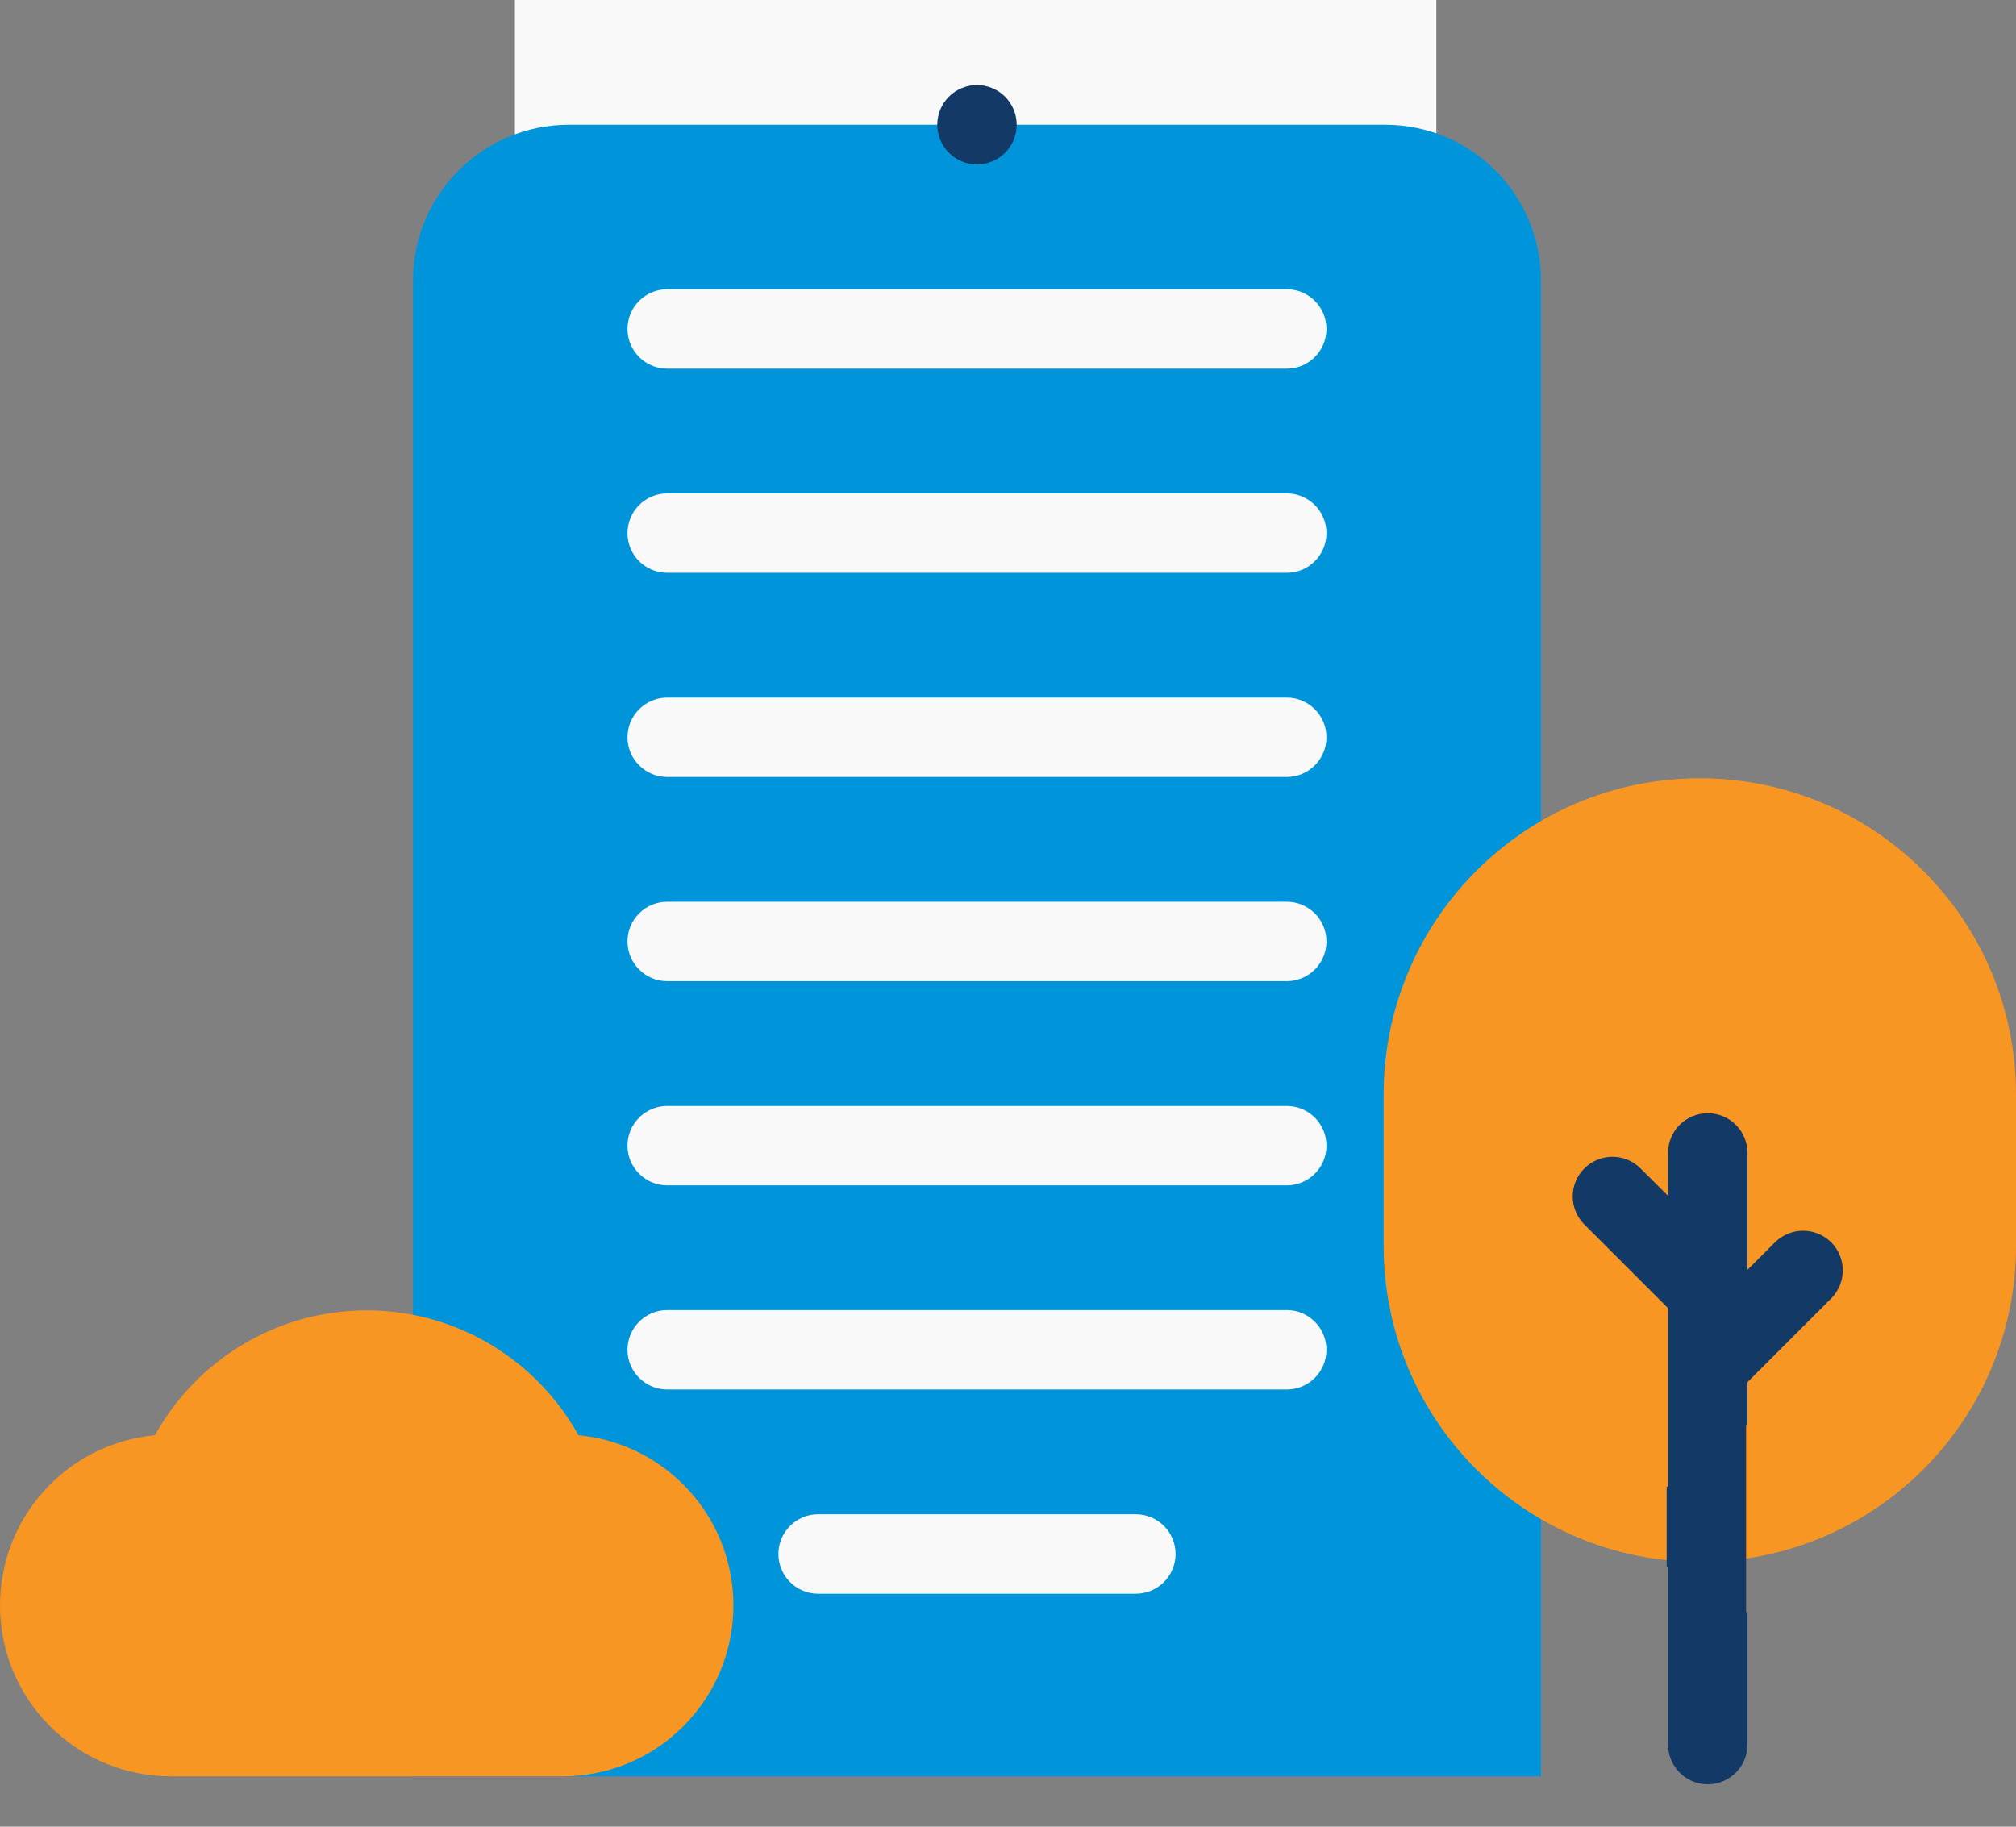
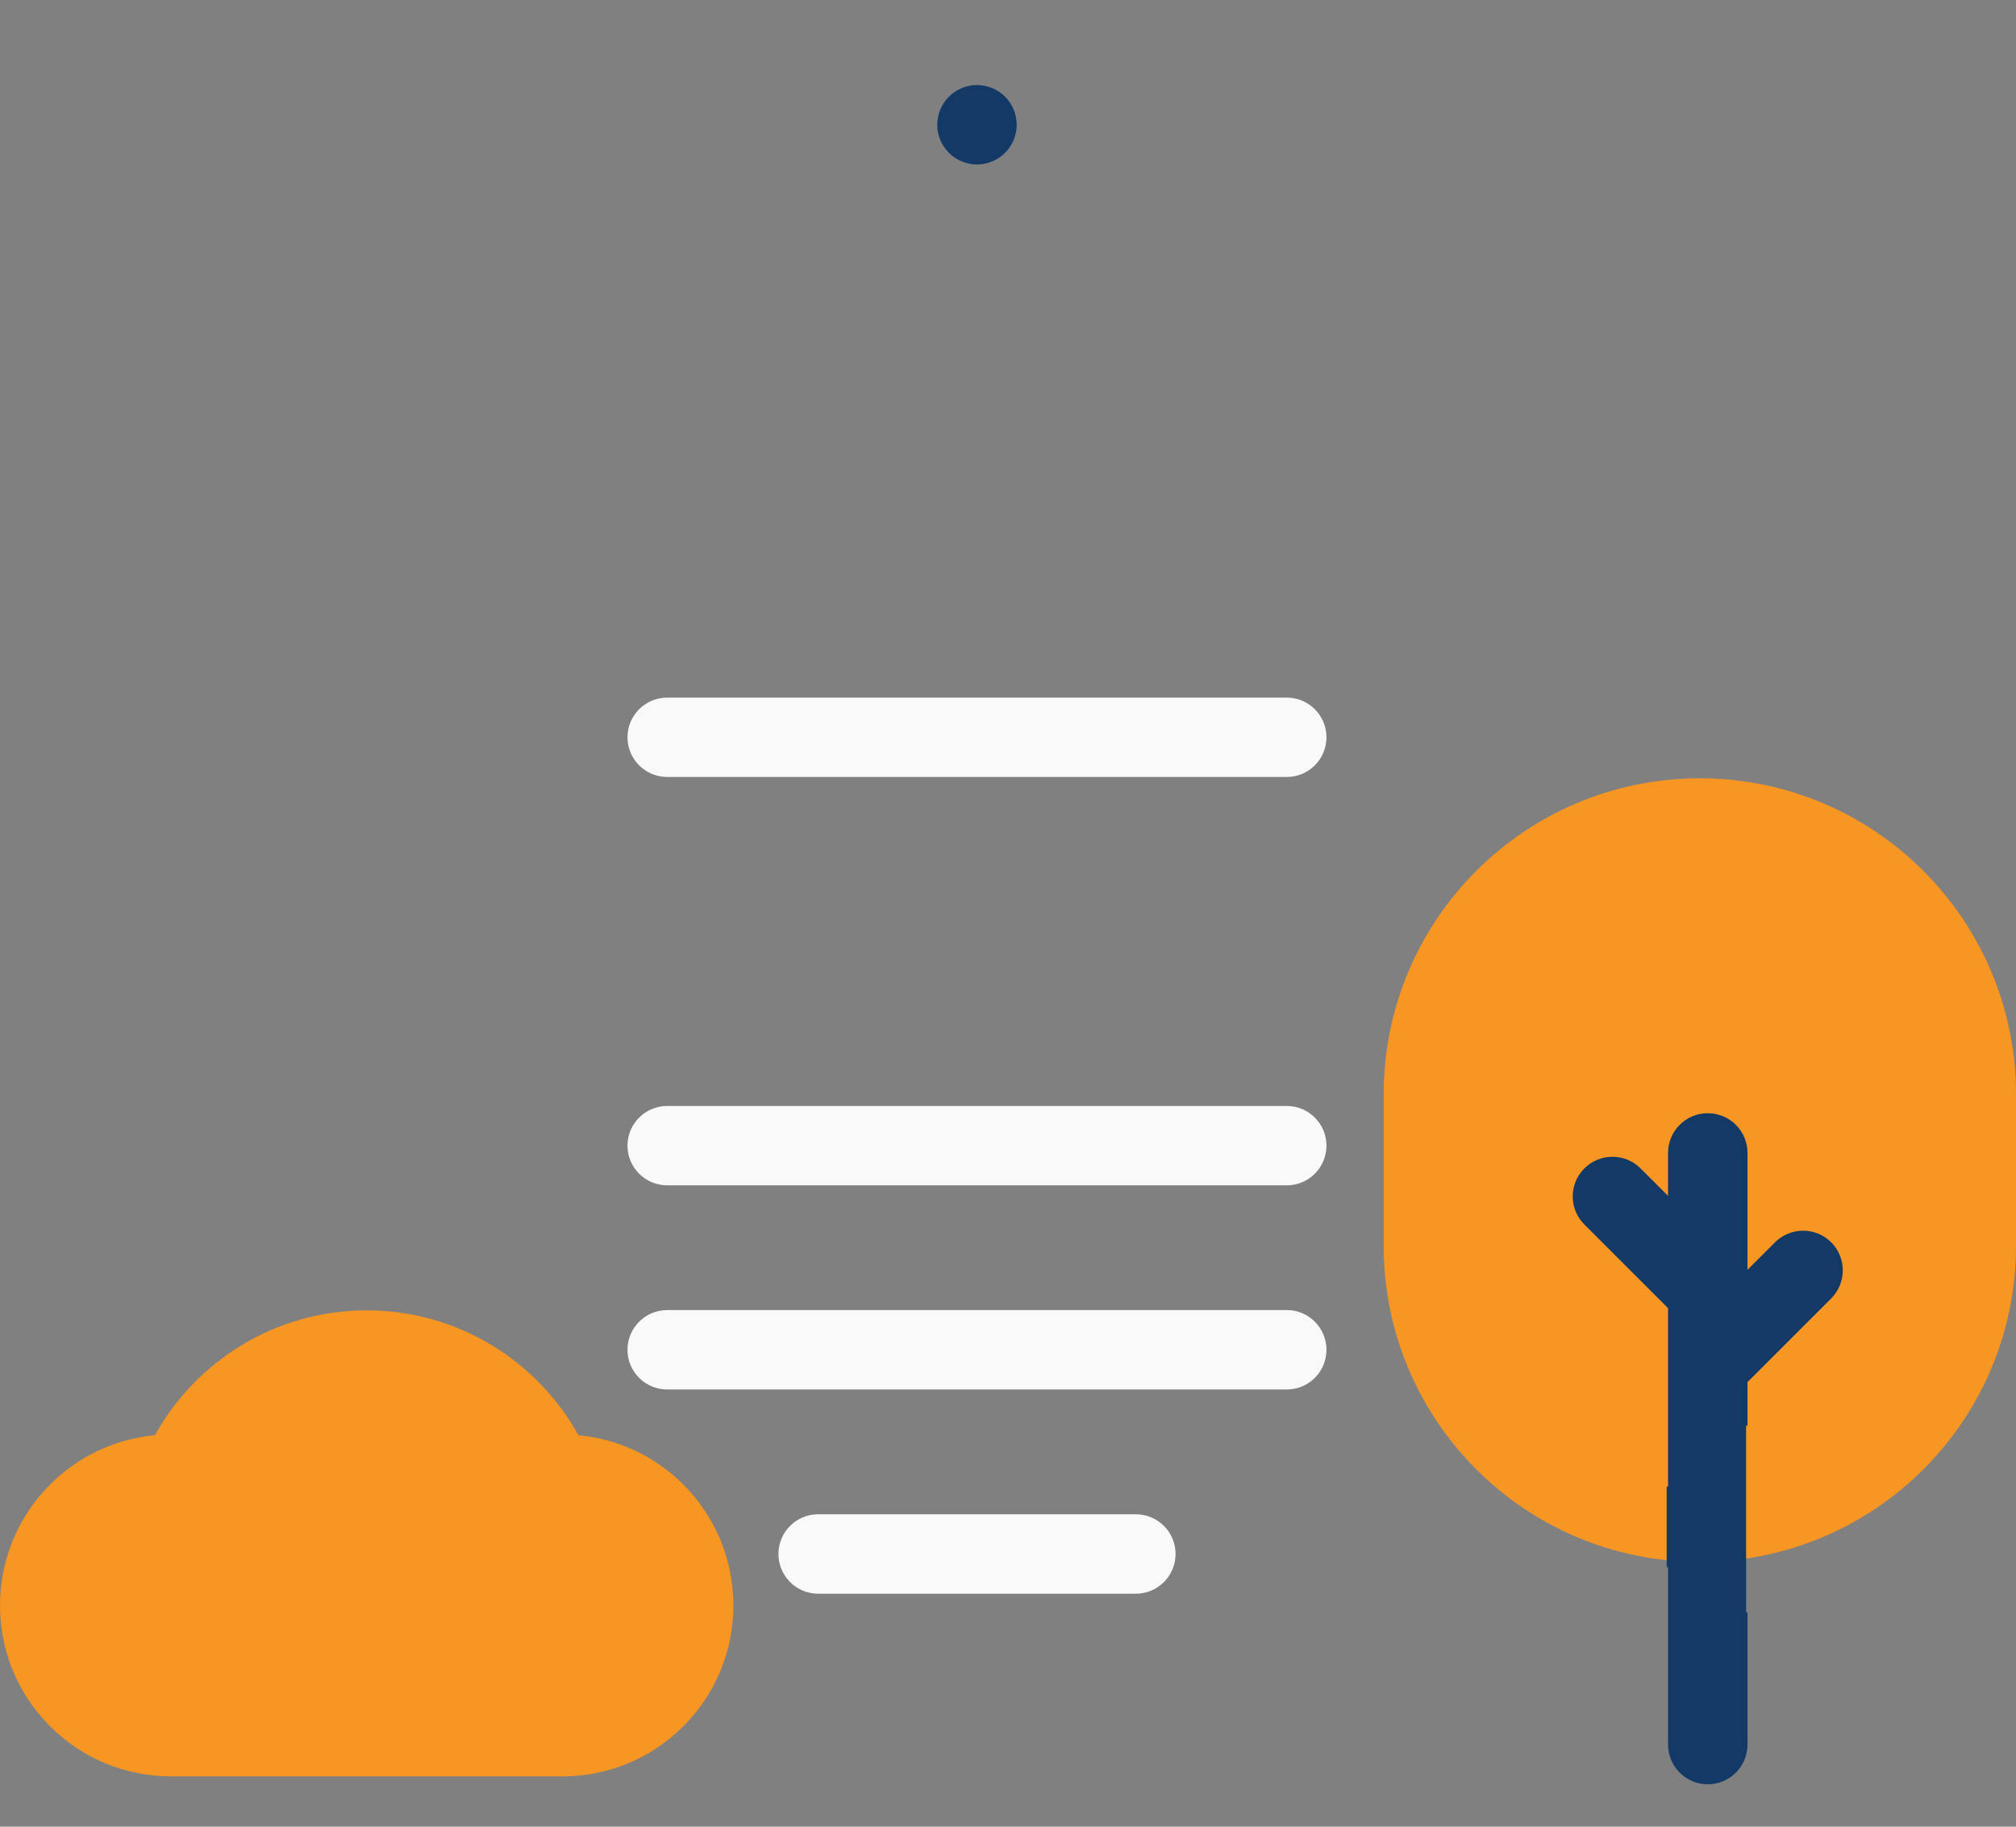
<svg xmlns="http://www.w3.org/2000/svg" width="32" height="29" viewBox="0 0 32 29" fill="none">
  <rect x="0" y="0" width="32" height="29" fill="#808080" stroke="none" />
-   <path d="M8.173 0H22.799V3.026H8.173V0Z" fill="#F9F9FA" />
-   <path d="M9.028 1.981H21.988C23.353 1.981 24.46 3.088 24.46 4.453V28.201H6.556V4.453C6.556 3.088 7.663 1.981 9.028 1.981Z" fill="#0095DA" />
  <path d="M26.981 24.796C24.209 24.796 21.963 22.55 21.963 19.778V17.375C21.963 14.603 24.209 12.356 26.981 12.356C29.753 12.356 32 14.603 32 17.375V19.778C32 22.55 29.753 24.796 26.981 24.796Z" fill="#F89623" />
  <path d="M10.846 23.568C10.381 23.103 9.789 22.842 9.182 22.785C8.527 21.604 7.267 20.803 5.82 20.803C4.374 20.803 3.114 21.604 2.459 22.785C1.851 22.842 1.259 23.103 0.795 23.568C-0.265 24.628 -0.265 26.347 0.795 27.406C1.322 27.933 2.012 28.198 2.704 28.201H8.945C9.634 28.196 10.321 27.932 10.846 27.406C11.906 26.347 11.906 24.628 10.846 23.568Z" fill="#F89623" />
  <path d="M20.425 20.798H10.591C10.243 20.798 9.96 21.081 9.96 21.429C9.96 21.777 10.243 22.059 10.591 22.059H20.425C20.773 22.059 21.055 21.777 21.055 21.429C21.055 21.081 20.773 20.798 20.425 20.798Z" fill="#F9F9FA" />
  <path d="M20.425 17.558H10.591C10.243 17.558 9.96 17.84 9.96 18.188C9.96 18.536 10.243 18.818 10.591 18.818H20.425C20.773 18.818 21.055 18.536 21.055 18.188C21.055 17.84 20.773 17.558 20.425 17.558Z" fill="#F9F9FA" />
-   <path d="M20.425 14.316H10.591C10.243 14.316 9.96 14.598 9.96 14.946C9.96 15.294 10.243 15.577 10.591 15.577H20.425C20.773 15.577 21.055 15.294 21.055 14.946C21.055 14.598 20.773 14.316 20.425 14.316Z" fill="#F9F9FA" />
  <path d="M20.425 11.075H10.591C10.243 11.075 9.96 11.357 9.96 11.705C9.96 12.053 10.243 12.335 10.591 12.335H20.425C20.773 12.335 21.055 12.053 21.055 11.705C21.055 11.357 20.773 11.075 20.425 11.075Z" fill="#F9F9FA" />
-   <path d="M20.425 7.833H10.591C10.243 7.833 9.96 8.116 9.96 8.464C9.96 8.812 10.243 9.094 10.591 9.094H20.425C20.773 9.094 21.055 8.812 21.055 8.464C21.055 8.116 20.773 7.833 20.425 7.833Z" fill="#F9F9FA" />
-   <path d="M20.425 4.592H10.591C10.243 4.592 9.96 4.874 9.96 5.222C9.96 5.57 10.243 5.853 10.591 5.853H20.425C20.773 5.853 21.055 5.57 21.055 5.222C21.055 4.874 20.773 4.592 20.425 4.592Z" fill="#F9F9FA" />
  <path d="M18.029 24.04H12.986C12.638 24.04 12.356 24.323 12.356 24.67C12.356 25.018 12.638 25.301 12.986 25.301H18.029C18.378 25.301 18.66 25.018 18.66 24.67C18.66 24.323 18.378 24.04 18.029 24.04Z" fill="#F9F9FA" />
  <path d="M15.508 2.611C15.674 2.611 15.836 2.544 15.954 2.426C16.071 2.309 16.138 2.147 16.138 1.981C16.138 1.815 16.071 1.652 15.954 1.535C15.836 1.418 15.674 1.35 15.508 1.35C15.342 1.35 15.179 1.418 15.062 1.535C14.945 1.652 14.877 1.815 14.877 1.981C14.877 2.147 14.945 2.309 15.062 2.426C15.179 2.544 15.342 2.611 15.508 2.611Z" fill="#133967" />
  <path d="M27.716 22.632H27.738V21.942L29.066 20.614C29.312 20.367 29.312 19.968 29.066 19.722C28.82 19.477 28.421 19.477 28.175 19.722L27.738 20.159V18.303C27.738 17.955 27.455 17.673 27.107 17.673C26.759 17.673 26.477 17.955 26.477 18.303V18.985L26.04 18.549C25.794 18.303 25.395 18.303 25.149 18.549C24.902 18.794 24.902 19.194 25.149 19.44L26.477 20.768V23.602C26.469 23.601 26.462 23.599 26.455 23.598V24.876C26.462 24.877 26.47 24.878 26.477 24.879V27.696C26.477 28.044 26.759 28.327 27.107 28.327C27.455 28.327 27.738 28.044 27.738 27.696V25.595H27.716V22.632Z" fill="#133967" />
</svg>